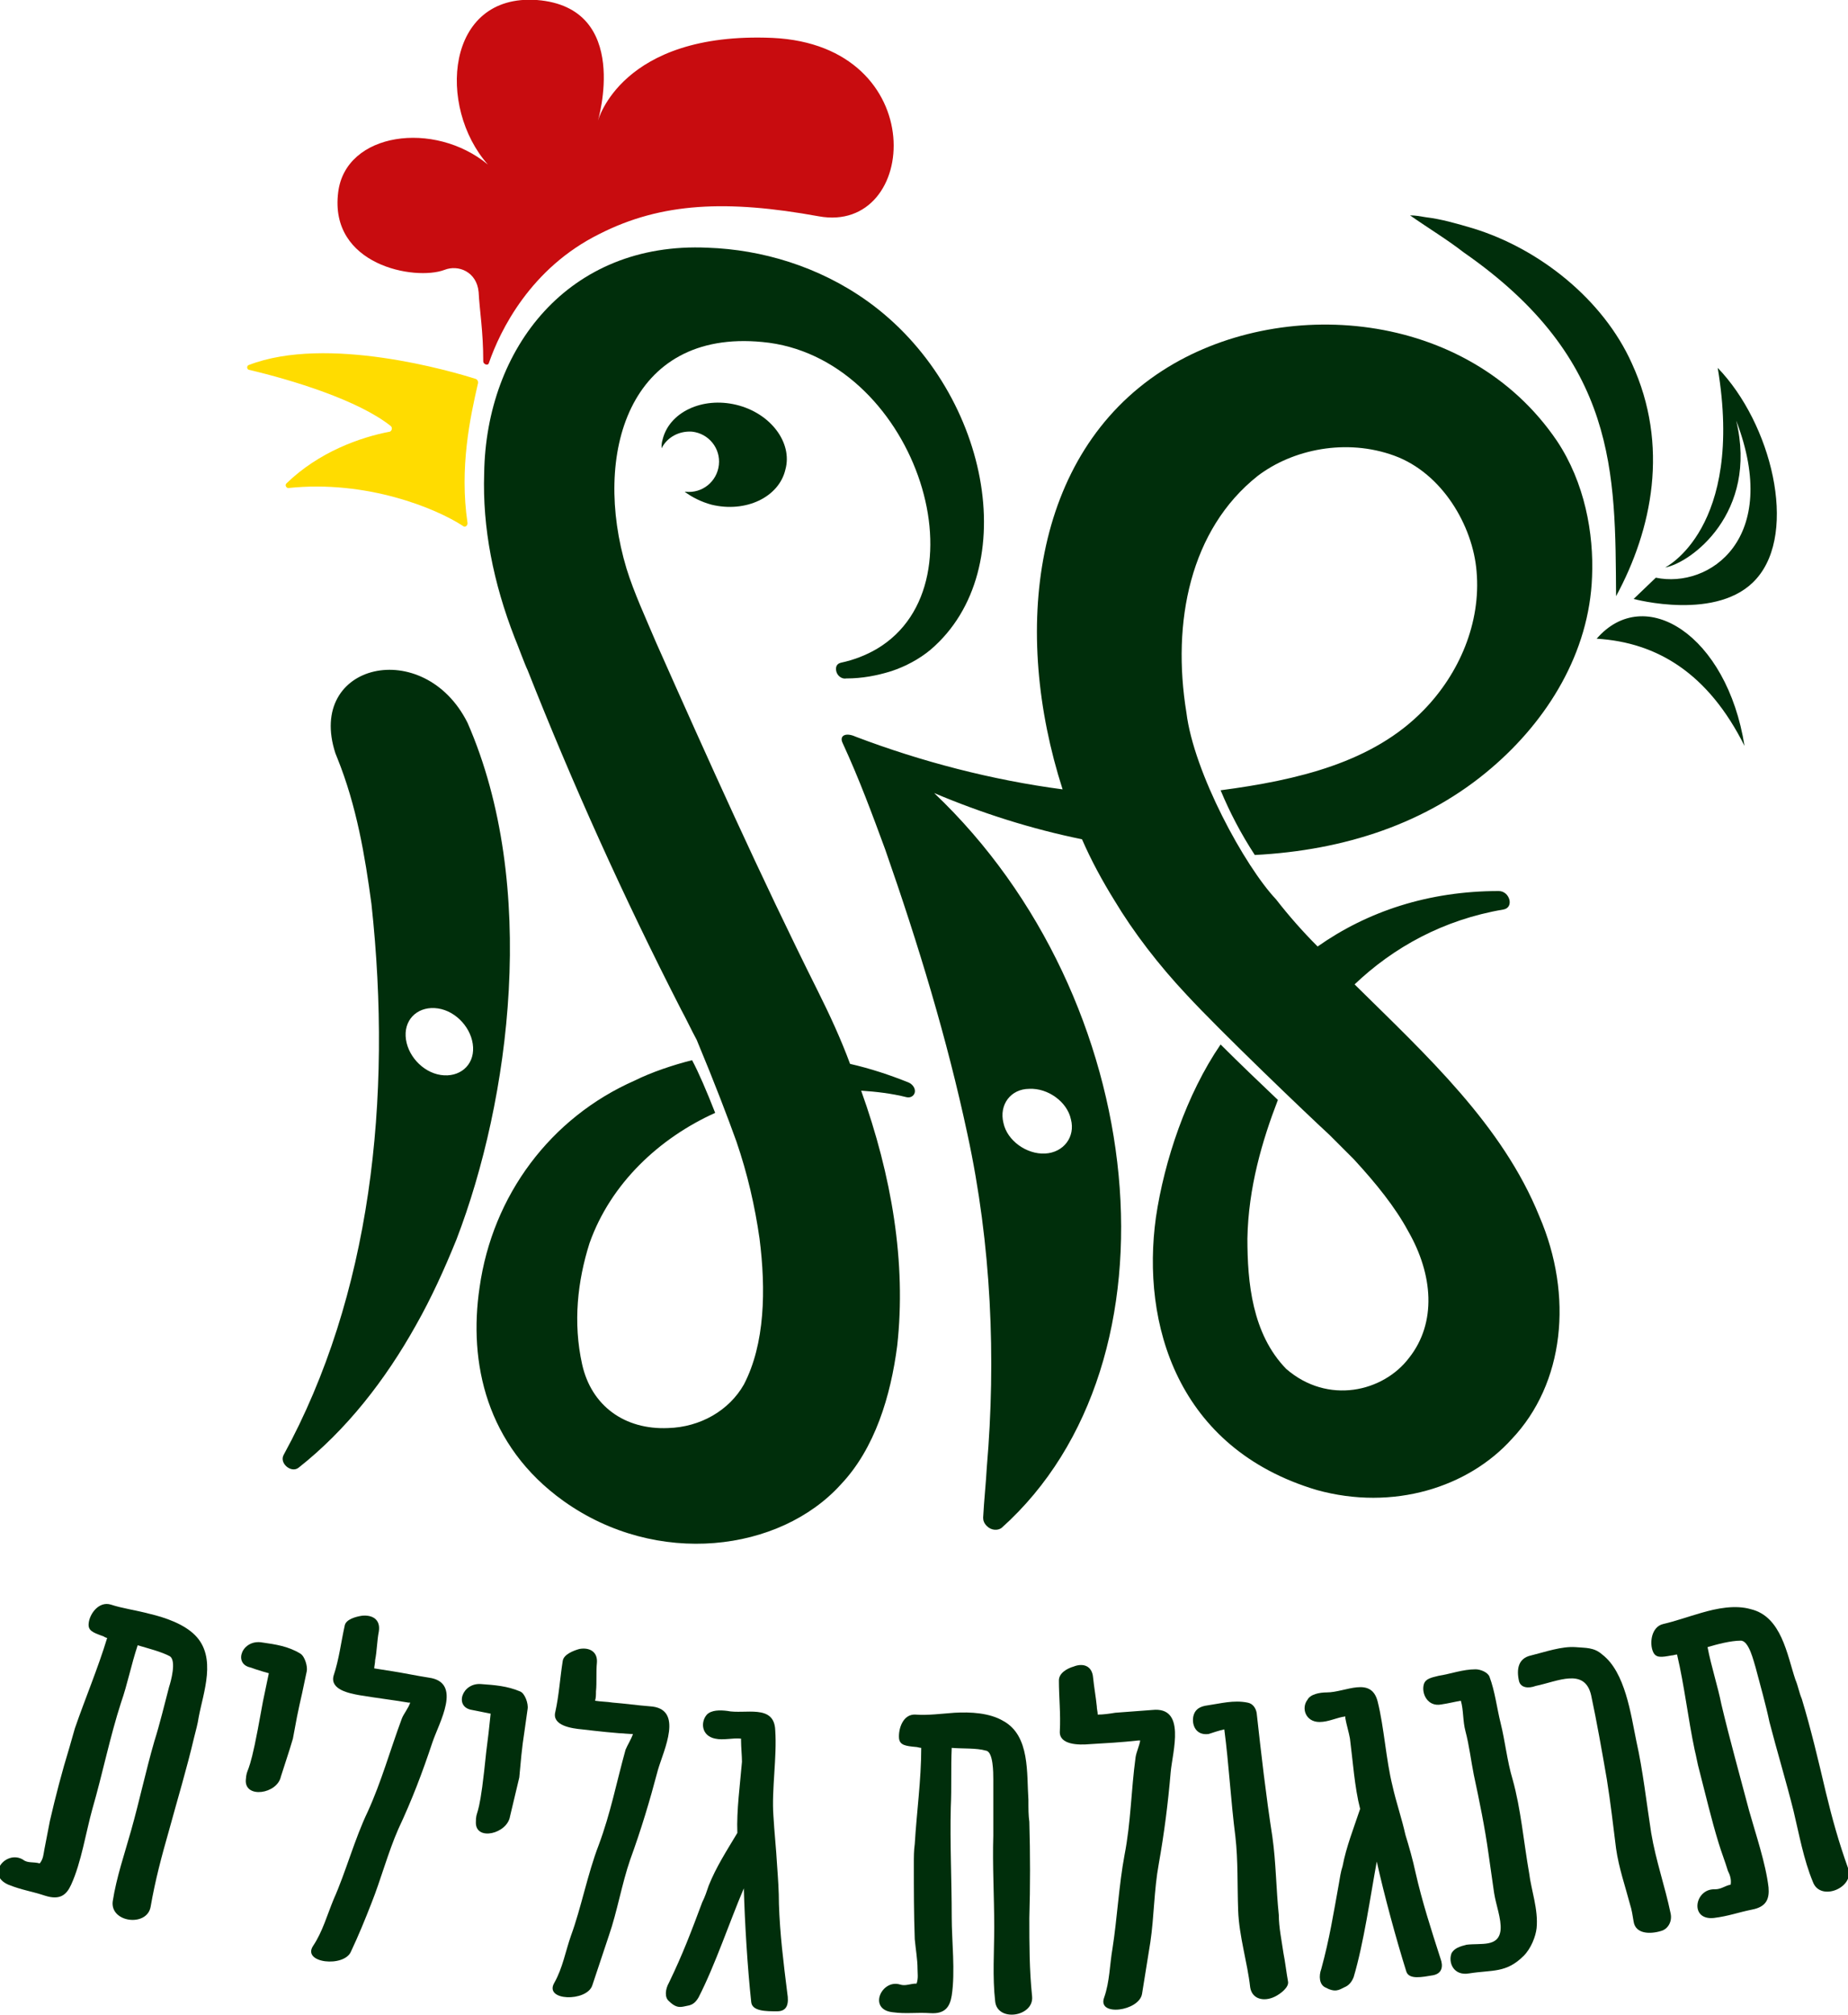
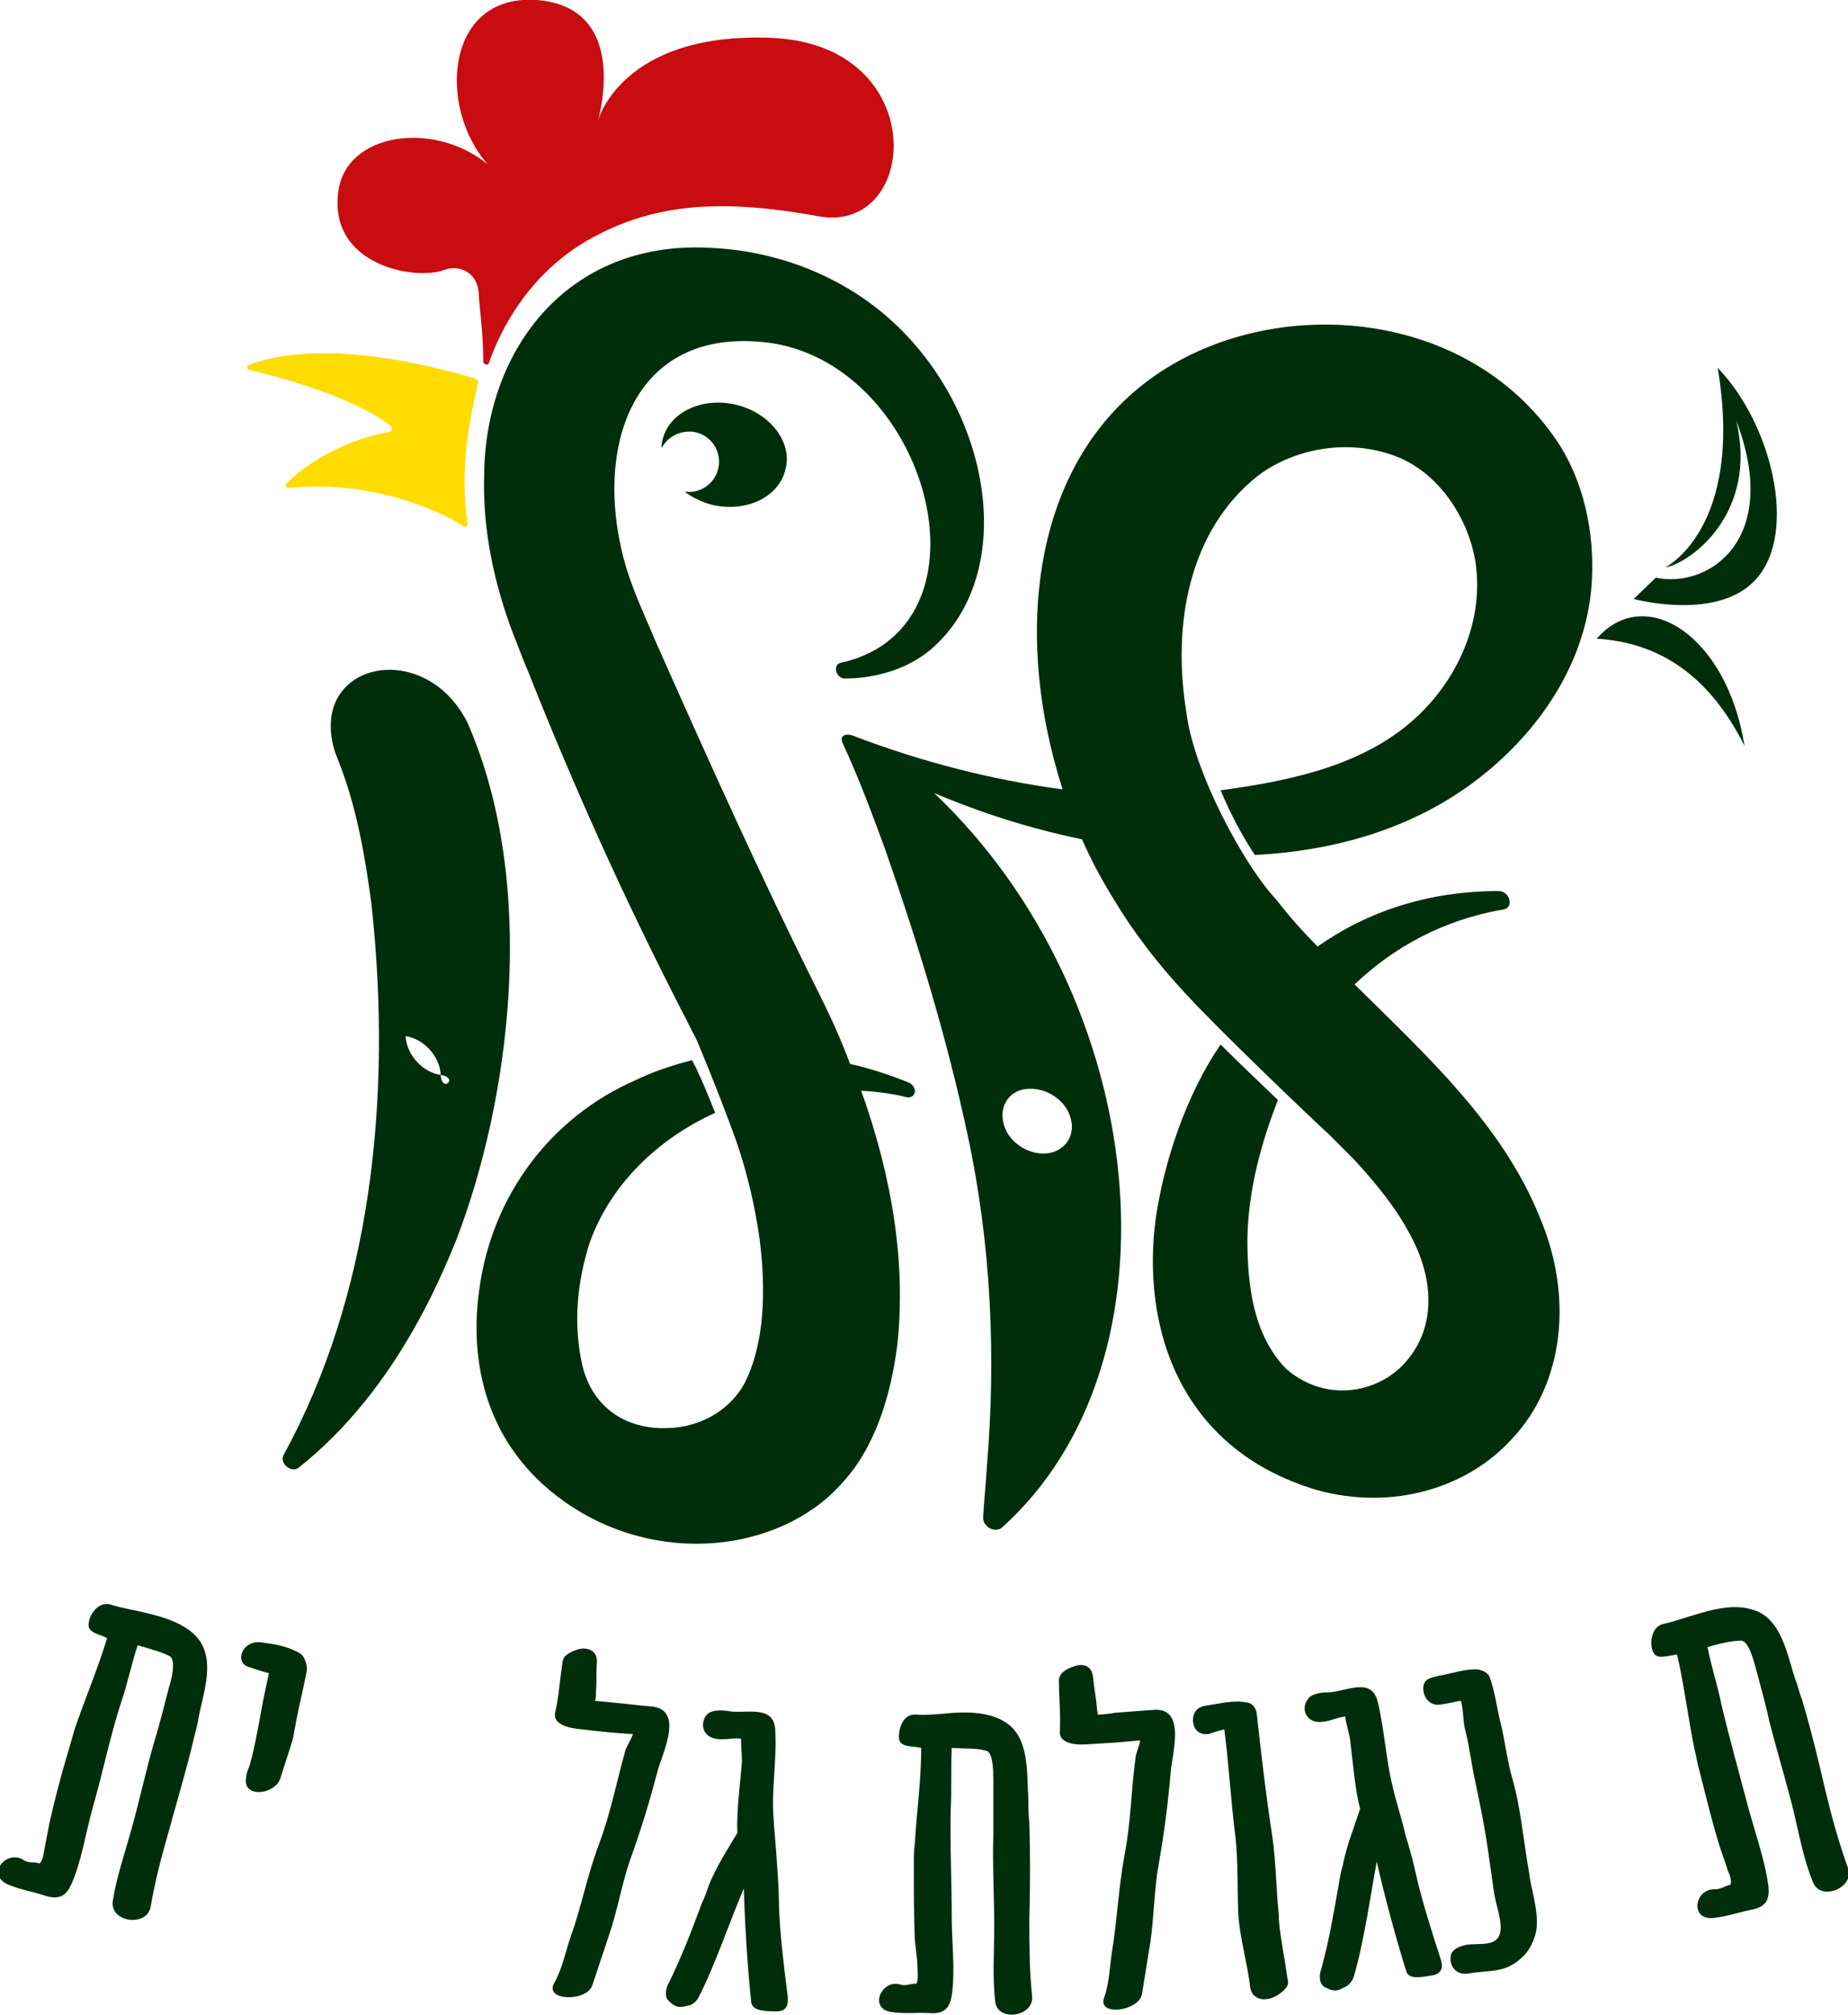
<svg xmlns="http://www.w3.org/2000/svg" version="1.1" id="Layer_1" x="0px" y="0px" viewBox="0 0 200 218" style="enable-background:new 0 0 200 218;" xml:space="preserve">
  <style type="text/css">
	.st0{fill-rule:evenodd;clip-rule:evenodd;fill:#002E0B;}
	.st1{fill-rule:evenodd;clip-rule:evenodd;fill:#C80C0F;}
	.st2{fill:#002E0B;}
	.st3{fill-rule:evenodd;clip-rule:evenodd;fill:#FFDC00;}
</style>
  <g>
    <g>
      <g>
        <g>
          <path class="st0" d="M180.2,61.4c0,0,8.6-4.2,5.7-21.6c5.8,6,8.7,17.7,4.2,22.8c-4.1,4.7-13.3,2.2-13.3,2.2l2.4-2.3      c5.8,1.2,13.6-4.2,8.7-17C190.3,55.5,183,60.9,180.2,61.4z" />
          <g>
            <g>
              <g>
                <path class="st1" d="M48.1,29.2c1.5-0.6,3.5,0.2,3.7,2.4c0.1,2,0.5,4.2,0.5,7.5c0,0.3,0.5,0.5,0.6,0.2         c1.2-3.5,4.5-10.3,12-14c6.7-3.4,13.8-3.7,23.7-1.9c10.9,2,12.3-18.5-5-19.3c-16.4-0.7-18.9,9-18.9,9S68.4,0.8,58.1,0         c-9.9-0.7-10.8,11.6-5.3,17.8c-5.8-4.8-15.4-3.5-16.2,3C35.6,28.7,44.9,30.4,48.1,29.2z" />
              </g>
              <path class="st0" d="M172.8,69.1c6.6,0.4,12.1,3.8,16,11.6C186.9,68.7,178,63.1,172.8,69.1L172.8,69.1z" />
-               <path class="st2" d="M174.9,64.5c-0.1-13.3,0.2-25.6-16.5-37.2c-1.8-1.4-3.8-2.6-5.8-4c0.6,0,1.1,0.1,1.7,0.2        c1.7,0.2,3.4,0.7,5.1,1.2c7.2,2.2,14.1,7.7,17.2,14.6C180.7,48.2,178.8,57.3,174.9,64.5L174.9,64.5z" />
-               <path class="st0" d="M50.6,78.2c-4.7-9.4-17.5-6.5-14.3,3.3l0.2,0.5c2.1,5.2,3,10.6,3.7,15.8c2.3,21.2-0.1,42.4-9.5,59.6        c-0.5,0.9,0.8,2,1.6,1.4c5.2-4.1,9.4-9.5,12.7-15.4c1.7-3,3.1-6.1,4.4-9.3C55.2,119,58.3,95.8,50.6,78.2z M47.7,116.3        c-2-0.3-3.7-2.2-3.8-4.2s1.5-3.3,3.5-3c2,0.3,3.7,2.2,3.8,4.2S49.7,116.6,47.7,116.3z" />
+               <path class="st0" d="M50.6,78.2c-4.7-9.4-17.5-6.5-14.3,3.3l0.2,0.5c2.1,5.2,3,10.6,3.7,15.8c2.3,21.2-0.1,42.4-9.5,59.6        c-0.5,0.9,0.8,2,1.6,1.4c5.2-4.1,9.4-9.5,12.7-15.4c1.7-3,3.1-6.1,4.4-9.3C55.2,119,58.3,95.8,50.6,78.2z M47.7,116.3        c-2-0.3-3.7-2.2-3.8-4.2c2,0.3,3.7,2.2,3.8,4.2S49.7,116.6,47.7,116.3z" />
            </g>
            <path class="st0" d="M79.7,123.5c1.2,3.5,2,7,2.5,10.5c0.7,5.5,0.6,11.4-1.7,15.8c-1.6,2.8-4.7,4.6-8.2,4.7       c-4.7,0.2-8.3-2.4-9.3-6.9c-1-4.5-0.5-9,0.8-13.1c2.3-6.5,7.6-11.4,13.6-14.1c-0.9-2.3-1.8-4.4-2.5-5.7c-2,0.5-4.4,1.3-6.2,2.2       c-9.1,4-15.4,12.4-16.8,22.4c-1.2,8.1,0.7,17.1,9.1,23.1c10.1,7.2,23.4,5.5,30-1.8c3.7-3.9,5.4-9.6,6.1-15       c1-9-0.6-18.4-3.9-27.6c1.6,0.1,3.3,0.3,4.9,0.7c0.4,0.1,0.8-0.1,0.9-0.5c0.1-0.4-0.2-0.9-0.7-1.1c-2-0.8-4.1-1.5-6.3-2       c-1-2.7-2.2-5.3-3.5-7.9c-6.2-12.4-11.9-25.1-17.5-37.7c-1.1-2.6-2.4-5.4-3.2-8C64.1,49.2,68,35.6,82.5,37       C98.8,38.5,107,63,94.9,70.2c-1.2,0.7-2.5,1.2-3.9,1.5c-0.4,0.1-0.6,0.4-0.5,0.9c0.1,0.5,0.6,0.9,1.1,0.8       c1.7,0,3.3-0.3,4.9-0.8c1.5-0.5,3-1.3,4.2-2.3c10.2-8.7,6.3-28.3-6.8-37.7c-5.3-3.8-11.5-5.6-17.3-5.8       c-15.1-0.7-24,10.9-24.2,24.4c-0.2,5.9,1,11.9,3.3,17.8c0.3,0.7,1.1,2.9,1.4,3.5c4.9,12.4,10.4,24.6,16.6,36.7       c0.6,1.1,1.1,2.2,1.7,3.3C77.4,117.3,78.8,121,79.7,123.5z" />
            <path class="st0" d="M128.4,77.1c-1.6-9.8,0.4-19.8,7.7-25.6c3.8-2.9,9.6-4.1,14.8-2.2c5.2,1.9,8.5,7.6,8.9,12.5       c0.5,5.6-1.9,11.1-5.7,15c-5.5,5.7-13.7,7.6-22,8.7c1,2.4,2.2,4.7,3.7,7c9.7-0.5,18.6-3.4,25.6-9.4       c6.1-5.2,10.6-12.5,10.9-20.7c0.2-4.7-0.8-10.2-3.8-14.7c-9.7-14.3-30-15.8-42.7-7.6c-14.1,9.1-16.3,28.2-10.8,45.3       c-7.6-1-15.3-3-22.4-5.7c-1.1-0.5-1.8-0.1-1.4,0.7c1.8,3.9,3.2,7.7,4.6,11.5c3.6,10.3,6.7,20.5,8.9,30.8       c2.6,12,3.1,24.3,2.1,36c-0.1,1.8-0.3,3.6-0.4,5.5c0,0.3,0.1,0.6,0.4,0.9c0.5,0.5,1.2,0.5,1.6,0.2c20.1-18,16.1-57.3-7.3-79.5       c5.2,2.2,10.6,3.9,16,5c1,2.3,2.2,4.5,3.5,6.6c2.1,3.5,4.8,7,7.8,10.2c3.7,4,13,12.9,15.5,15.2c0.9,0.9,1.8,1.8,2.6,2.6       c2.4,2.6,4.5,5.2,5.9,7.8c2.7,4.7,3.1,9.9,0.1,13.7c-2.8,3.7-8.8,5.1-13.3,1.2c-3.7-3.8-4.2-9.4-4.2-14.1       c0.1-5.5,1.6-10.6,3.3-15c-2-1.9-4.2-4-6.2-6c-3.7,5.4-6.1,12.6-7,18.7c-1.6,11.5,2.3,25,17.4,29.5c8.3,2.3,16.4-0.3,21.1-5.5       c5.7-6,6.7-15.5,3-24.1c-4-9.9-12.2-17.4-20-25.1c4.2-4,9.6-7,16.1-8.1c1.2-0.2,0.7-2-0.5-2c-7.6,0-14.2,2.2-19.6,6       c-1.6-1.6-3.1-3.3-4.5-5.1C134.7,93.7,129.2,83.6,128.4,77.1z M111.4,117.8c2-0.1,4.1,1.4,4.5,3.3c0.5,1.9-0.8,3.6-2.8,3.7       c-2,0.1-4.1-1.4-4.5-3.3C108.1,119.5,109.4,117.8,111.4,117.8z" />
          </g>
        </g>
        <path class="st3" d="M51.5,41c-2.5-0.8-16.1-4.8-24.6-1.5c-0.2,0.1-0.2,0.4,0,0.5c4.7,1.1,11.9,3.3,15.4,6.1     c0.2,0.2,0.1,0.5-0.1,0.6c-3.2,0.6-7.7,2.2-11.2,5.6c-0.2,0.2,0,0.5,0.2,0.5c8.5-0.9,16,2.2,18.9,4.1c0.2,0.2,0.5,0,0.5-0.3     c-0.9-6,0.3-11.5,1.1-15C51.8,41.3,51.7,41.1,51.5,41z" />
      </g>
      <g>
        <g>
          <path class="st2" d="M21,188c-0.8,3.4-1.8,6.7-2.7,10c-0.8,2.8-1.5,5.4-2,8.3c-0.4,2.2-4.4,1.7-4.1-0.6c0.4-2.6,1.3-5.2,2-7.7      c0.9-3.2,1.6-6.5,2.5-9.6c0.6-1.9,1.1-4,1.6-5.9c0.2-0.6,0.8-2.8,0.1-3.3c-0.9-0.5-2.5-0.9-3.5-1.2c-0.7,2.1-1.1,4.2-1.8,6.2      c-1.2,3.7-2,7.7-3.1,11.5c-0.7,2.5-1.2,5.8-2.3,8.2c-0.5,1.1-1.2,1.7-2.8,1.2c-1.5-0.5-2.5-0.6-4-1.2c-2.5-1.1-0.2-3.8,1.6-2.7      c0.5,0.4,1.1,0.2,1.8,0.4c0.4-0.5,0.4-1,0.5-1.5c0.2-1,0.4-2.1,0.6-3.1c0.6-2.6,1.3-5.3,2.1-7.9c0.2-0.7,0.4-1.4,0.6-2.1      c1.1-3.2,2.5-6.5,3.5-9.8c-0.2,0-0.4-0.2-0.5-0.2c-1.1-0.4-1.6-0.6-1.5-1.4c0.1-1,1.1-2.4,2.4-2c1.2,0.4,2.7,0.6,4.2,1      c1.7,0.4,3.7,1.1,4.9,2.3c2.4,2.4,0.9,6.2,0.4,8.9C21.4,186.5,21.2,187.2,21,188z" />
          <path class="st2" d="M30.4,192.2c-0.4,1.9-3.9,2.4-3.8,0.4c0.1-1.5,0.3-0.2,1.3-5.5c0.7-3.8,0.4-2.3,1.2-6.1      c0.5,0.2-1.5-0.4-2-0.6c-1.9-0.4-0.9-3.1,1.3-2.7c1.4,0.2,2.8,0.4,4.1,1.2c0.5,0.3,0.8,1.4,0.7,1.9c-0.9,4.4-0.7,2.9-1.5,7.3      C31.2,189.8,30.9,190.6,30.4,192.2z" />
-           <path class="st2" d="M46.8,188.5c-1.1,3.3-2.2,6.2-3.7,9.4c-1.1,2.5-1.9,5.5-2.9,8c-0.7,1.8-1.4,3.5-2.2,5.2      c-0.7,1.8-5.4,1.3-4.1-0.6c1-1.5,1.5-3.3,2.2-5c1.3-2.9,2.3-6.6,3.7-9.5c1.5-3.3,2.4-6.6,3.7-10.1c0.2-0.5,0.7-1.1,0.9-1.7      c-0.1,0-0.1,0-0.2,0c-1.8-0.3-3.5-0.5-5.3-0.8c-1.1-0.2-3.2-0.6-2.8-2.1c0.6-1.8,0.8-3.6,1.2-5.4c0.1-0.7,1.2-1,1.9-1.1      c1.1-0.1,2,0.4,1.8,1.7c-0.2,1-0.2,2.1-0.4,3.1c0,0.3-0.1,0.7-0.1,0.9c0.6,0.1,1.3,0.2,1.9,0.3c1.3,0.2,2.7,0.5,4,0.7      C50.1,182,47.5,186.4,46.8,188.5z" />
-           <path class="st2" d="M55.2,196.5c-0.3,1.9-3.7,2.7-3.7,0.7c0-1.5,0.3-0.2,0.9-5.6c0.4-3.9,0.3-2.3,0.7-6.2      c0.5,0.1-1.5-0.3-2-0.4c-2-0.3-1.1-3,1-2.8c1.4,0.1,2.8,0.2,4.2,0.8c0.5,0.2,0.9,1.3,0.8,1.9c-0.6,4.4-0.5,3-0.9,7.4      C55.8,194,55.6,194.8,55.2,196.5z" />
          <path class="st2" d="M71.2,191.5c-0.9,3.4-1.8,6.4-3,9.7c-0.9,2.6-1.4,5.6-2.3,8.2c-0.6,1.8-1.2,3.6-1.8,5.4      c-0.6,1.8-5.3,1.7-4.1-0.3c0.9-1.6,1.2-3.4,1.8-5.1c1.1-3,1.8-6.7,3-9.8c1.3-3.5,1.9-6.7,2.9-10.3c0.2-0.5,0.6-1.1,0.8-1.7      c-0.1,0-0.1,0-0.2,0c-1.8-0.1-3.6-0.3-5.3-0.5c-1.1-0.1-3.3-0.4-2.9-1.9c0.4-1.8,0.5-3.6,0.8-5.5c0.1-0.7,1.1-1.1,1.8-1.3      c1.1-0.2,2,0.3,1.9,1.5c-0.1,1,0,2.1-0.1,3.1c0,0.3,0,0.7-0.1,1c0.6,0.1,1.3,0.1,1.9,0.2c1.3,0.1,2.7,0.3,4,0.4      C74.1,184.8,71.8,189.4,71.2,191.5z" />
          <path class="st2" d="M84.1,217.6c-1.2,0-2.7,0-2.8-1c-0.4-3.7-0.7-8.6-0.8-12.3c-1.5,3.5-3.1,8.3-4.9,11.8      c-0.3,0.5-0.6,0.8-1.2,0.9c-0.6,0.1-1.1,0.4-2-0.5c-0.5-0.4-0.4-1.3,0-2c1.5-3.1,2.4-5.5,3.6-8.7c0.3-0.6,0.5-1.2,0.7-1.8      c0.8-2,1.9-3.7,3.1-5.7c-0.1-2.4,0.3-5.3,0.5-7.7c0-0.6-0.1-1.6-0.1-2.3c0-0.2,0-0.1,0-0.2c-0.9-0.1-1.9,0.2-2.8,0      c-1.5-0.3-1.6-1.8-0.9-2.6c0.5-0.5,1.4-0.5,2.2-0.4c1.9,0.4,5.1-0.8,5.2,2.1c0.2,2.9-0.4,6.4-0.2,9.2c0.1,1.8,0.3,3.6,0.4,5.4      c0.1,1.4,0.2,2.8,0.2,4.2c0.1,3.2,0.5,6.4,0.9,9.6C85.4,216.8,85.2,217.6,84.1,217.6z" />
          <path class="st2" d="M111.4,197.1c0.1,3.5,0.1,7,0,10.4c0,2.9,0,5.6,0.3,8.5c0.2,2.2-3.8,2.8-4,0.5c-0.3-2.6-0.1-5.4-0.1-8      c0-3.3-0.2-6.7-0.1-9.9c0-2,0-4.1,0-6.1c0-0.7,0-3-0.8-3.1c-1-0.3-2.6-0.2-3.7-0.3c-0.1,2.2,0,4.3-0.1,6.4      c-0.1,3.9,0.1,7.9,0.1,11.9c0,2.6,0.4,5.9,0,8.5c-0.2,1.2-0.7,2-2.3,1.9c-1.6-0.1-2.6,0.1-4.1-0.1c-2.7-0.3-1.2-3.6,0.8-3      c0.6,0.2,1.1-0.1,1.8-0.1c0.2-0.6,0.1-1.1,0.1-1.6c0-1-0.2-2.1-0.3-3.2c-0.1-2.7-0.1-5.4-0.1-8.1c0-0.8,0-1.5,0.1-2.2      c0.2-3.4,0.7-6.9,0.7-10.4c-0.2,0-0.4-0.1-0.6-0.1c-1.1-0.1-1.7-0.2-1.8-0.9c-0.1-1,0.4-2.7,1.8-2.6c1.3,0.1,2.8-0.1,4.2-0.2      c1.7-0.1,3.8,0,5.3,0.9c2.9,1.6,2.5,5.7,2.7,8.5C111.3,195.7,111.3,196.4,111.4,197.1z" />
          <path class="st2" d="M126.7,191.7c-0.3,3.5-0.7,6.6-1.3,10c-0.5,2.7-0.5,5.7-0.9,8.4c-0.3,1.9-0.6,3.7-0.9,5.6      c-0.3,1.9-4.9,2.5-4.1,0.4c0.6-1.7,0.6-3.6,0.9-5.3c0.5-3.2,0.7-6.9,1.3-10.1c0.7-3.6,0.7-6.9,1.2-10.6c0.1-0.6,0.4-1.2,0.5-1.8      c-0.1,0-0.1,0-0.2,0c-1.8,0.2-3.6,0.3-5.3,0.4c-1.1,0.1-3.3,0.1-3.2-1.4c0.1-1.9-0.1-3.7-0.1-5.5c0-0.8,0.9-1.3,1.6-1.5      c1-0.4,2-0.1,2.1,1.2c0.1,1,0.3,2.1,0.4,3.1c0,0.3,0.1,0.6,0.1,0.9c0.6,0,1.3-0.1,1.9-0.2c1.3-0.1,2.7-0.2,4-0.3      C128.4,184.6,126.9,189.5,126.7,191.7z" />
          <path class="st2" d="M138.9,211.3c0.2,1,0.3,2,0.5,3.1c0.1,0.6-0.8,1.3-1.4,1.6c-1.2,0.6-2.5,0.3-2.7-1      c-0.3-2.7-1.2-5.5-1.3-8.3c-0.1-2.7,0-5.4-0.3-8c-0.5-3.9-0.7-7.8-1.2-11.6c-0.5,0.1-1.4,0.4-1.7,0.5c-1.5,0.2-1.9-1.2-1.6-2.1      c0.2-0.6,0.7-0.9,1.5-1c1.4-0.2,2.8-0.6,4.3-0.3c0.6,0.1,0.9,0.6,1,1.1c0.5,4.5,1,8.9,1.7,13.4c0.4,2.8,0.4,5.6,0.7,8.5      C138.4,208.5,138.7,209.9,138.9,211.3z" />
          <path class="st2" d="M155.1,213.7c-1.2,0.2-2.6,0.5-2.9-0.4c-1.1-3.5-2.4-8.3-3.2-11.9c-0.7,3.8-1.4,8.8-2.5,12.5      c-0.2,0.5-0.5,0.9-1,1.1c-0.6,0.3-1,0.6-2.1,0c-0.6-0.3-0.7-1.2-0.4-2c0.9-3.3,1.3-5.9,1.9-9.2c0.1-0.6,0.2-1.3,0.4-1.9      c0.4-2.1,1.2-4.1,1.9-6.2c-0.6-2.3-0.8-5.3-1.1-7.6c-0.1-0.6-0.4-1.6-0.5-2.2c0-0.1,0-0.1,0-0.2c-0.9,0.1-1.8,0.6-2.8,0.6      c-1.5,0-2-1.5-1.3-2.4c0.3-0.6,1.3-0.8,2.1-0.8c2,0,4.8-1.8,5.5,1c0.7,2.8,0.9,6.3,1.6,9.1c0.4,1.8,1,3.5,1.4,5.3      c0.4,1.3,0.8,2.7,1.1,4.1c0.7,3.1,1.7,6.2,2.7,9.3C156.2,212.7,156.1,213.5,155.1,213.7z" />
          <path class="st2" d="M166.3,208.6c-0.1,0.9-0.6,2.2-1.4,3c-1.9,1.9-3.4,1.5-5.9,1.9c-1.7,0.3-2.3-1.2-1.9-2.2      c0.3-0.5,0.8-0.7,1.6-0.9c1.6-0.2,3.5,0.3,3.7-1.6c0.1-1.2-0.5-2.7-0.7-4c-0.2-1.4-0.4-2.8-0.6-4.2c-0.4-2.9-1-5.8-1.6-8.6      c-0.3-1.5-0.5-3.2-0.9-4.7c-0.3-1.1-0.2-2.3-0.5-3.3c-0.6,0.1-1.4,0.3-2.1,0.4c-1.5,0.3-2.2-1.2-1.9-2.2      c0.2-0.6,0.8-0.7,1.6-0.9c1.3-0.2,2.6-0.7,4-0.7c0.5,0,1.3,0.3,1.5,0.8c0.6,1.6,0.8,3.4,1.2,5c0.5,2,0.7,4.1,1.3,6.1      c0.9,3.2,1.2,6.8,1.8,10.2C165.7,204.4,166.5,206.6,166.3,208.6z" />
-           <path class="st2" d="M164.4,181.9c-0.3-1.3-0.1-2.5,1.3-2.8c1.6-0.4,3.3-1,4.8-0.9c1.1,0.1,2,0,2.9,0.8c2.5,1.9,3.1,6.5,3.7,9.4      c0.7,3.1,1.1,6.7,1.6,9.9c0.5,3,1.5,5.8,2.1,8.7c0.2,0.9-0.3,1.7-1,1.9c-1.3,0.4-2.8,0.3-3-1c-0.1-0.6-0.2-1.3-0.4-1.9      c-0.5-1.9-1.2-3.9-1.5-6c-0.3-2.4-0.6-5-1-7.5c-0.5-2.9-1.1-6.3-1.7-9.1c-0.7-3-3.6-1.5-6-1      C165.4,182.7,164.6,182.6,164.4,181.9z" />
          <path class="st2" d="M195,183.8c1,3.3,1.8,6.7,2.6,10.1c0.7,2.9,1.4,5.4,2.4,8.2c0.8,2.1-3,3.7-3.8,1.5c-1-2.4-1.5-5.2-2.1-7.7      c-0.8-3.2-1.8-6.5-2.6-9.6c-0.4-1.9-1-4-1.5-5.9c-0.2-0.6-0.7-2.9-1.6-2.9c-1.1,0-2.6,0.4-3.6,0.7c0.4,2.1,1.1,4.2,1.5,6.2      c0.9,3.8,2,7.7,3,11.5c0.7,2.5,1.8,5.7,2.1,8.3c0.1,1.2-0.2,2.1-1.8,2.4c-1.5,0.3-2.5,0.7-4.1,0.9c-2.7,0.3-2.1-3.2,0.1-3.1      c0.7,0,1.1-0.4,1.7-0.5c0.1-0.6-0.1-1.1-0.3-1.5c-0.3-1-0.7-2-1-3c-0.8-2.6-1.4-5.2-2.1-7.9c-0.2-0.7-0.3-1.4-0.5-2.2      c-0.7-3.3-1.1-6.9-1.9-10.3c-0.2,0-0.4,0.1-0.6,0.1c-1.1,0.2-1.7,0.3-2-0.4c-0.4-0.9-0.2-2.7,1.1-3c1.3-0.3,2.7-0.8,4.1-1.2      c1.7-0.5,3.7-0.9,5.4-0.4c3.3,0.8,3.9,4.9,4.8,7.6C194.6,182.4,194.7,183.1,195,183.8z" />
        </g>
      </g>
    </g>
    <path class="st0" d="M79.7,43.8c-3.7-0.9-7.3,0.8-8,3.8c-0.1,0.3-0.1,0.6-0.1,0.9c0.6-1.2,1.9-1.9,3.3-1.8c1.8,0.2,3.1,1.8,2.9,3.6   c-0.2,1.8-1.8,3.1-3.6,2.9c0,0-0.1,0-0.1,0c0.8,0.6,1.8,1.1,2.9,1.4c3.7,0.9,7.3-0.8,8-3.8C85.8,47.9,83.4,44.7,79.7,43.8z" />
  </g>
</svg>